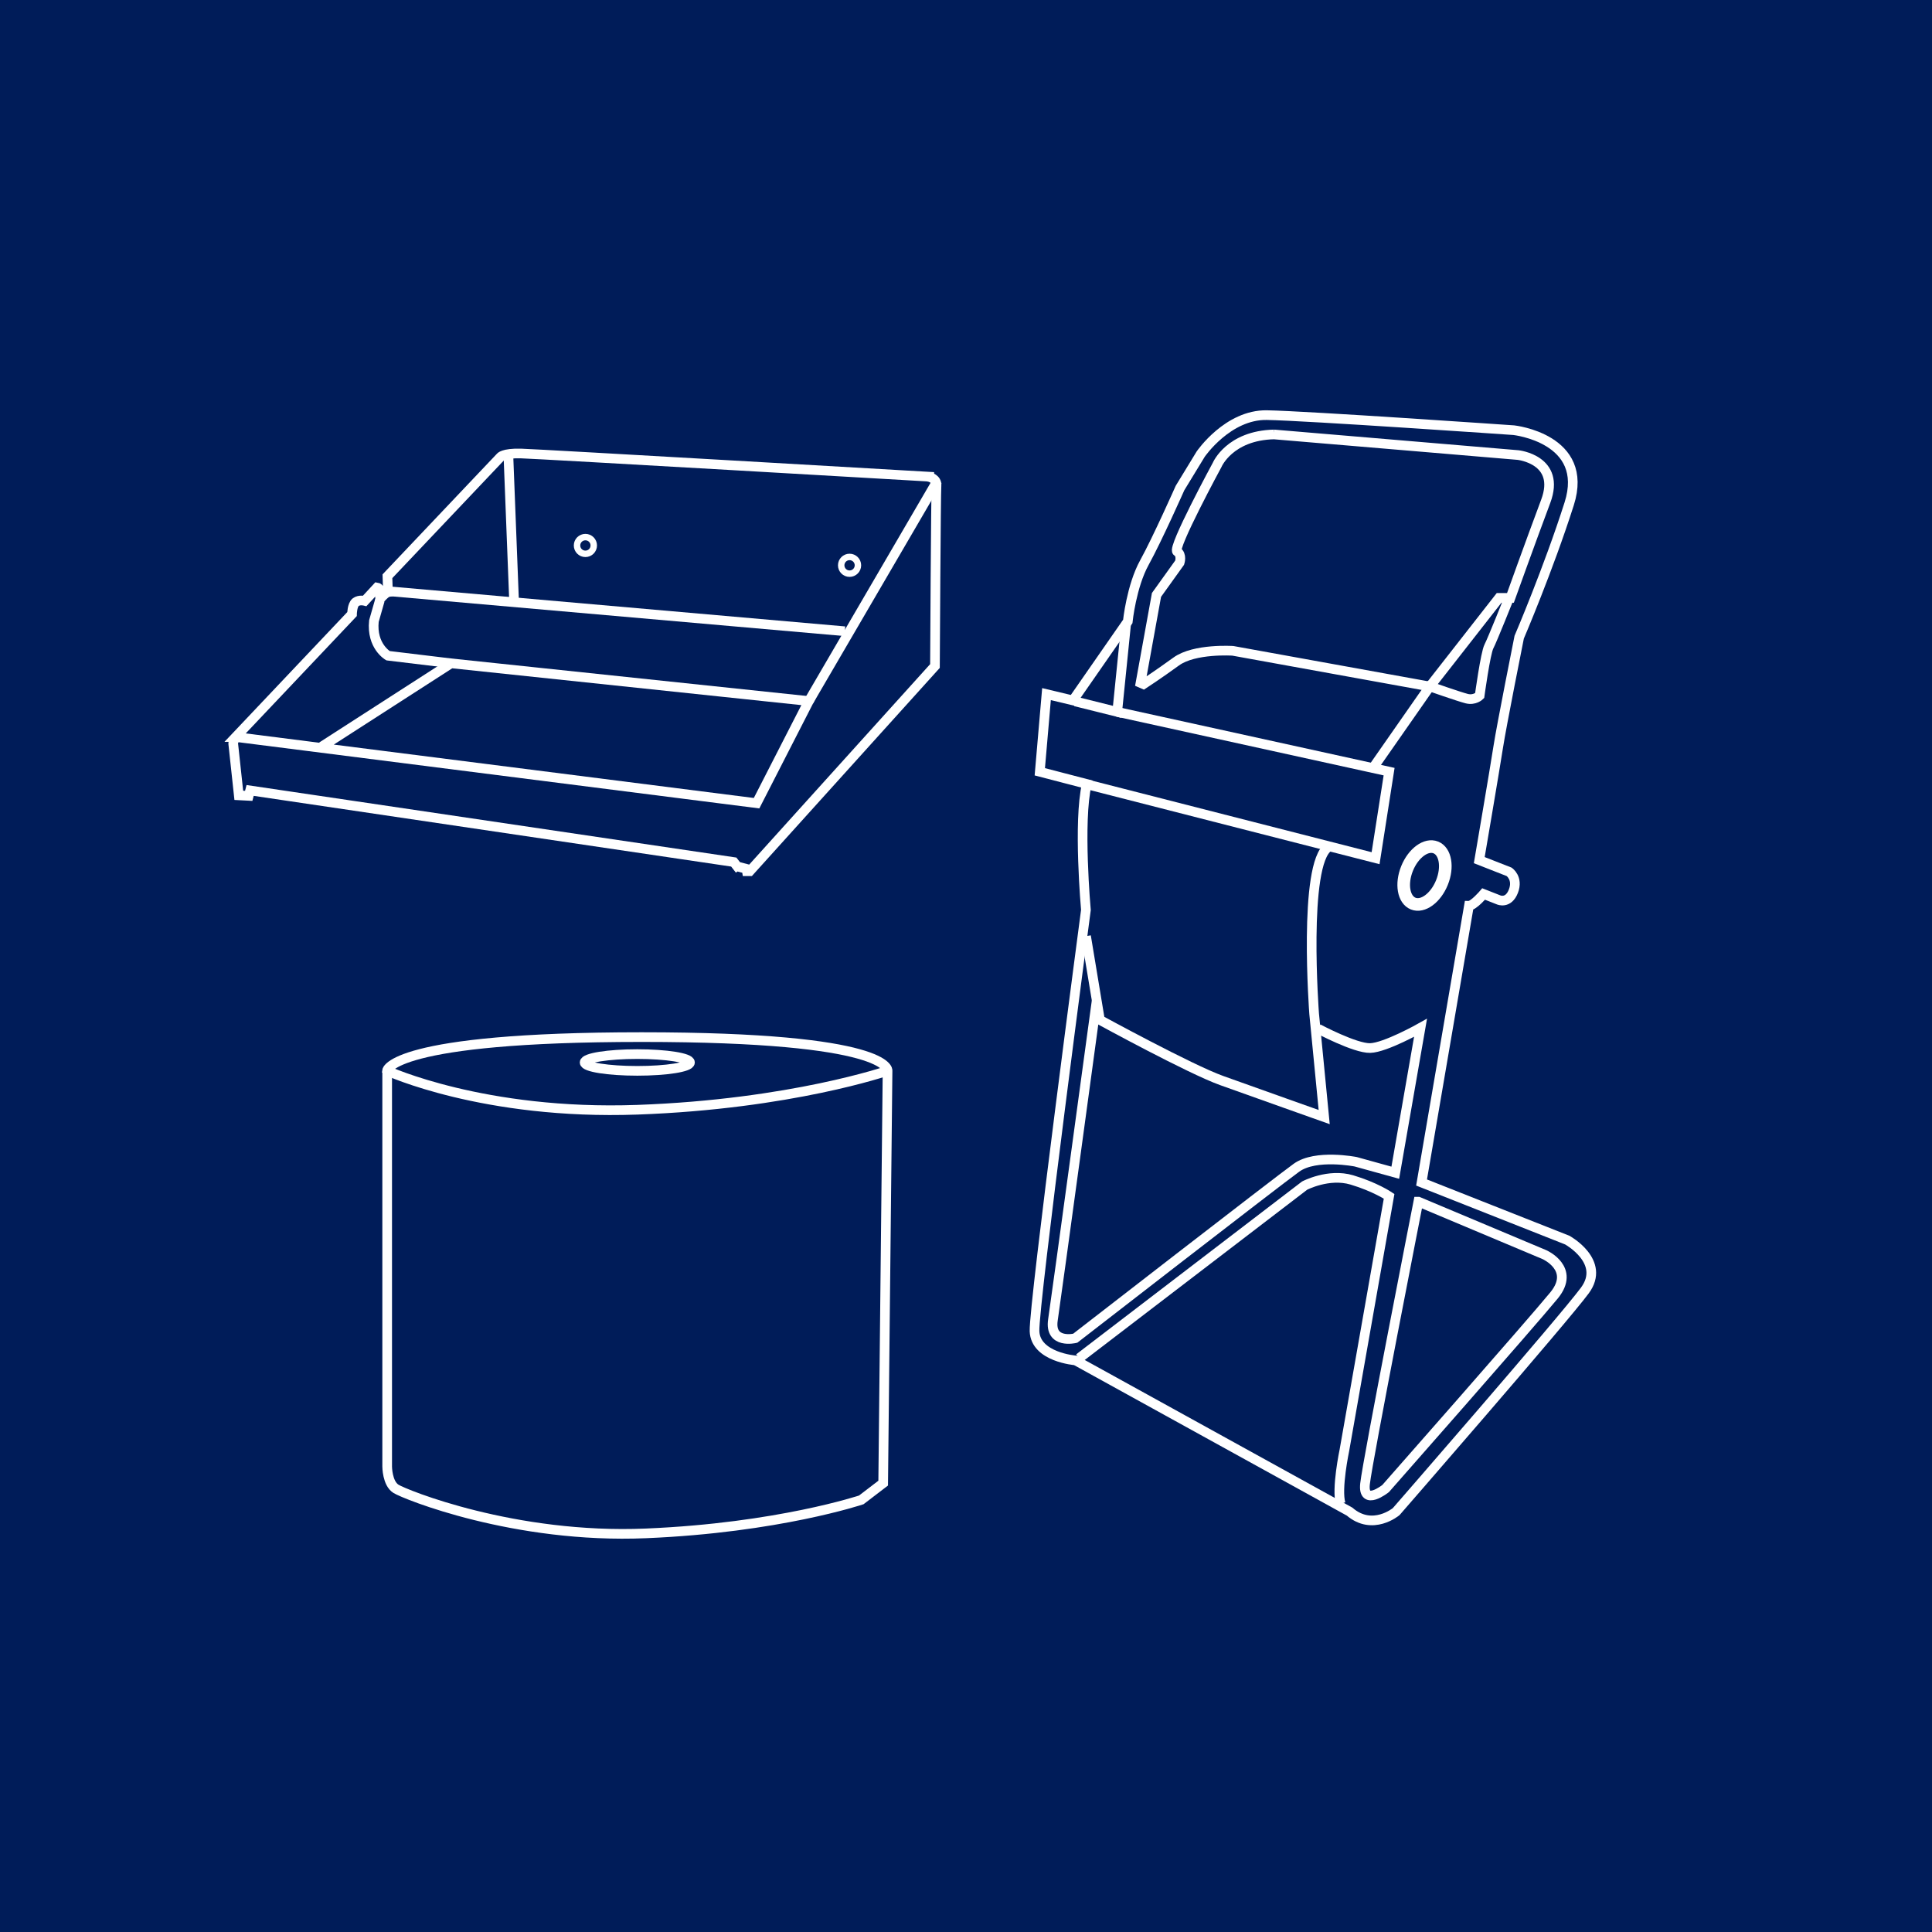
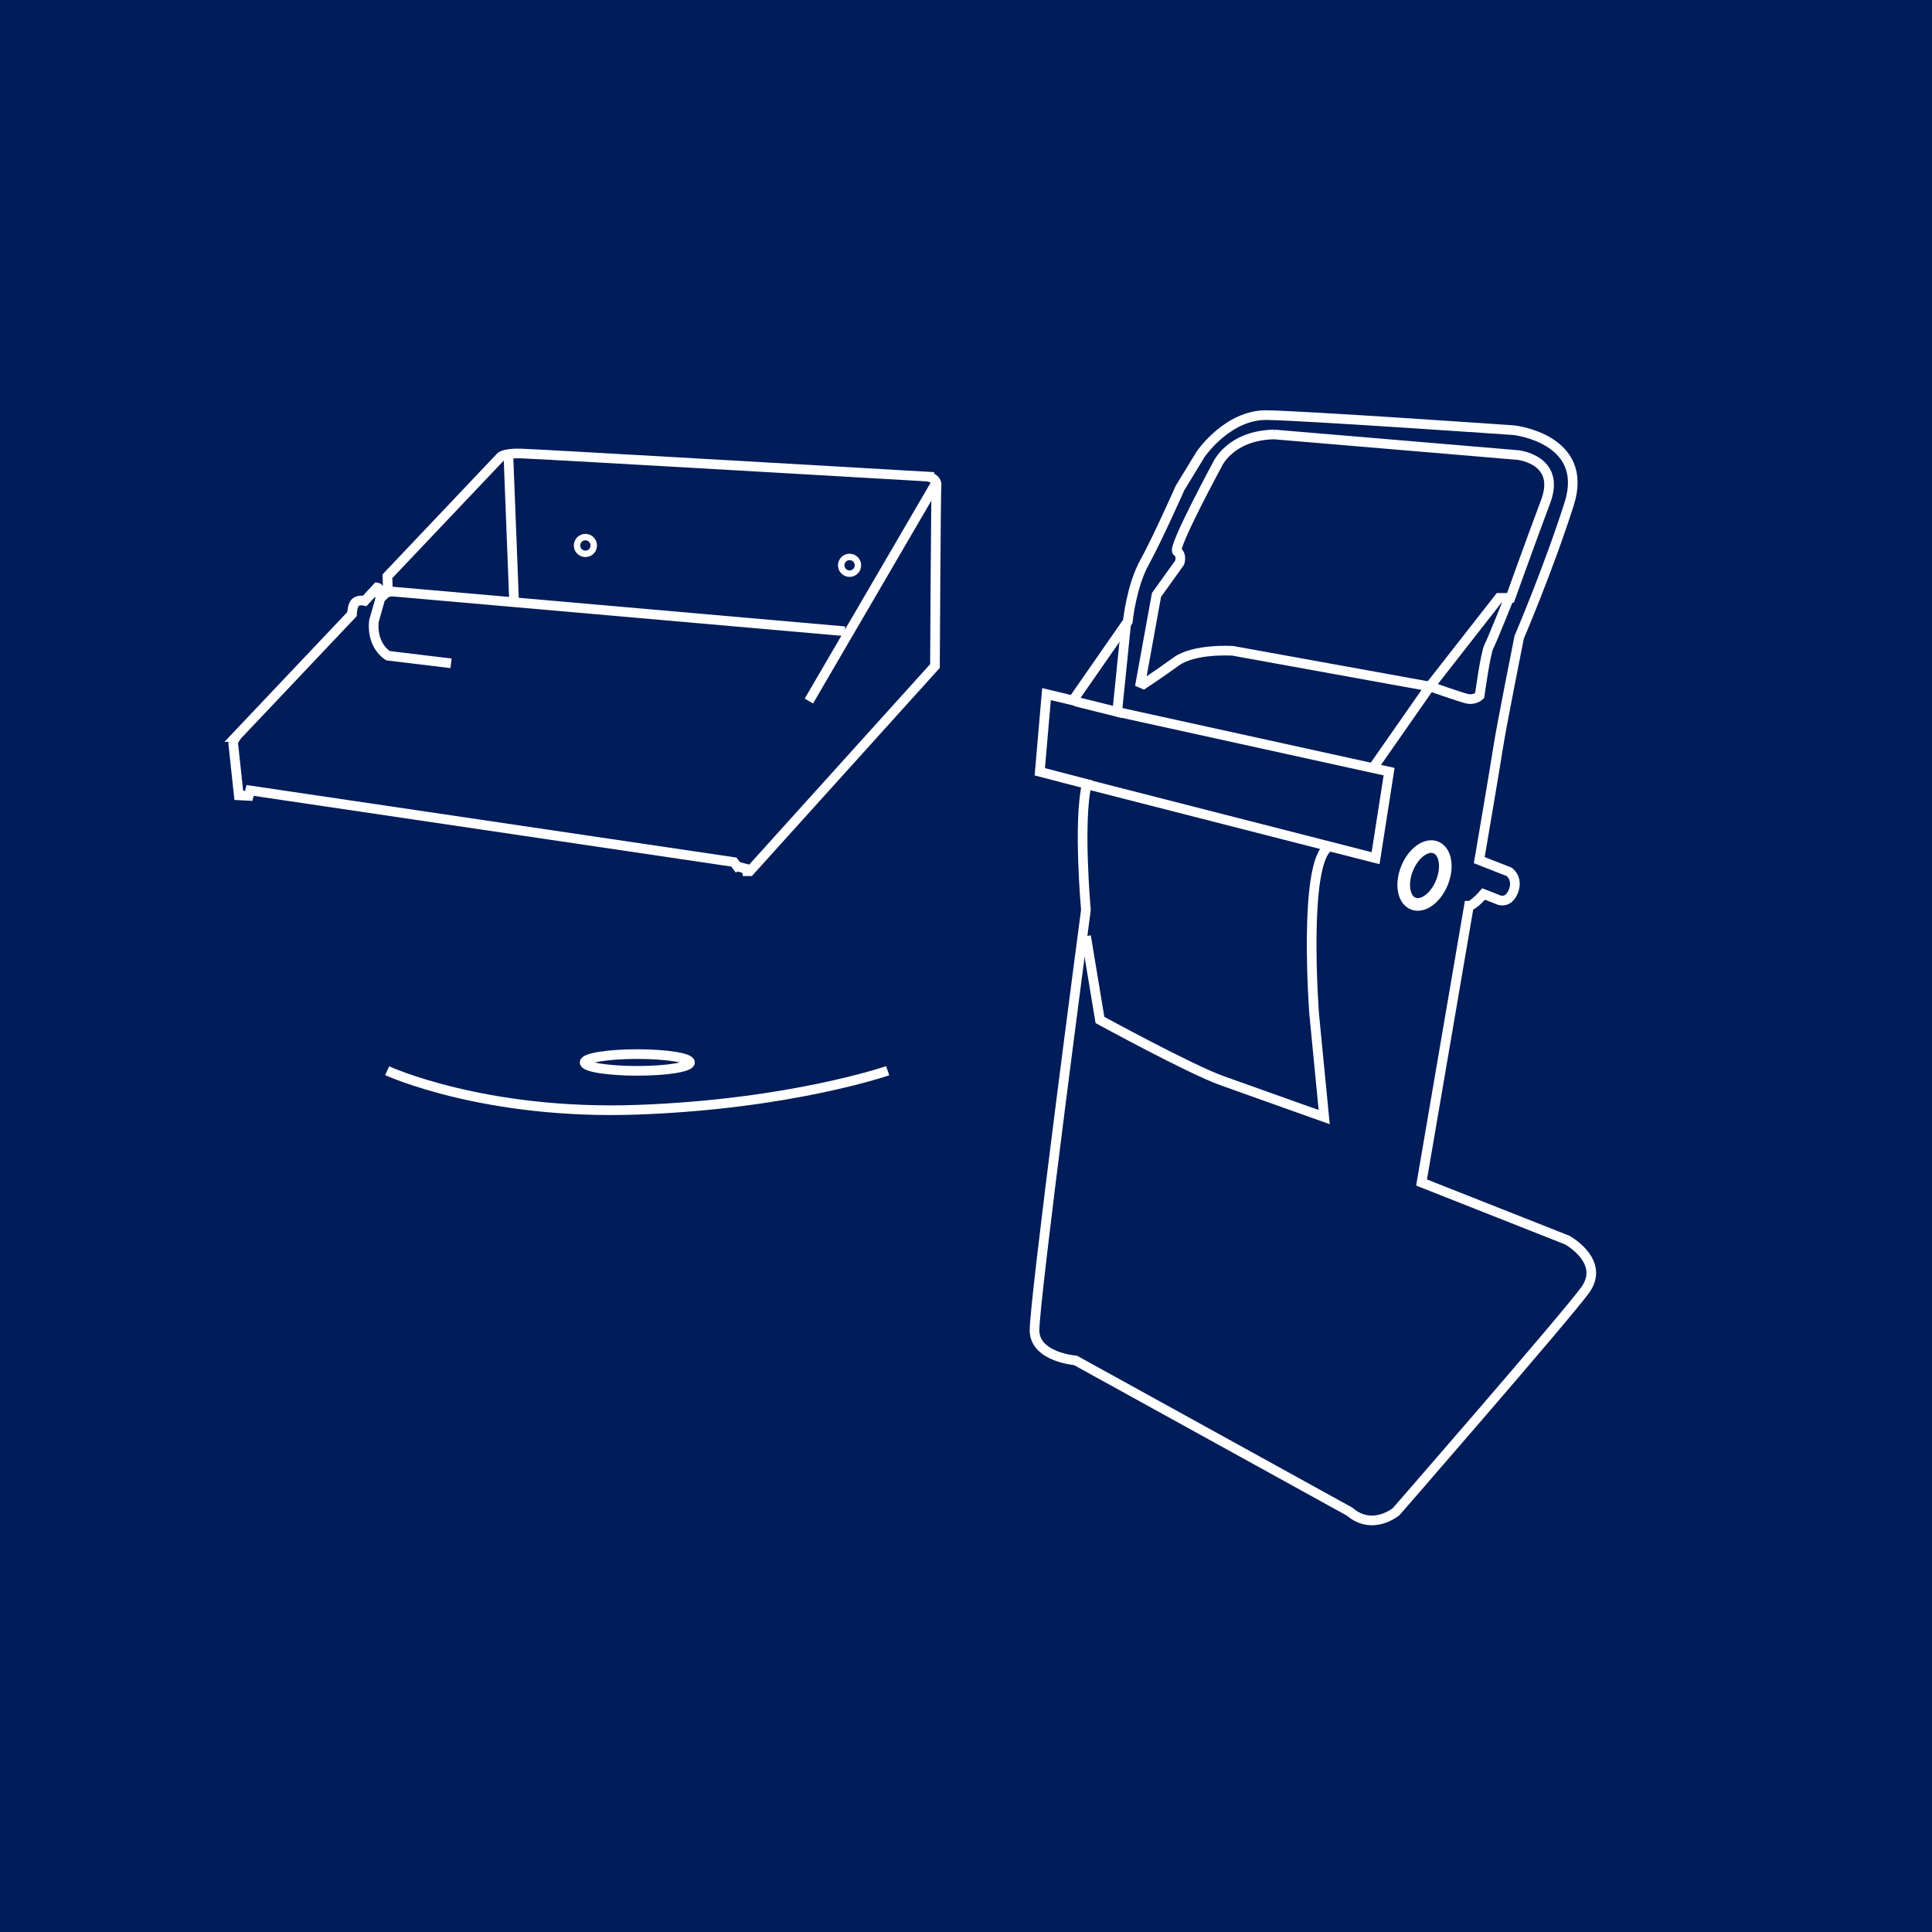
<svg xmlns="http://www.w3.org/2000/svg" id="Warstwa_1" data-name="Warstwa 1" viewBox="0 0 150 150">
  <defs>
    <style>
      .cls-1, .cls-2, .cls-3, .cls-4 {
        stroke: #fff;
        stroke-miterlimit: 10;
      }

      .cls-1, .cls-4 {
        stroke-width: .75px;
      }

      .cls-1, .cls-5 {
        fill: #001c59;
      }

      .cls-2 {
        stroke-width: .98px;
      }

      .cls-2, .cls-3, .cls-4 {
        fill: none;
      }

      .cls-3 {
        stroke-width: .5px;
      }
    </style>
  </defs>
  <rect class="cls-5" width="150" height="150" />
  <g>
-     <path class="cls-1" d="M30.06,83.13v30.73s0,1.3.68,1.73,9.2,3.9,19.43,3.46c10.23-.43,16.7-2.6,16.7-2.6l1.7-1.3.34-32.03s.34-2.6-19.09-2.6-19.77,2.6-19.77,2.6Z" />
    <path class="cls-1" d="M30.06,83.13s7.5,3.46,19.43,3.03c11.93-.43,19.43-3.03,19.43-3.03" />
    <ellipse class="cls-1" cx="49.48" cy="82.49" rx="4.09" ry=".65" />
  </g>
  <path class="cls-4" d="M72.15,37.01s-30.26-1.76-31.69-1.8c-1.43-.04-1.62.29-1.62.29l-8.76,9.24.04,1.24c-.2.04-.61.52-.61.52v-.4c.03-.45-.23-.49-.23-.49l-.96,1.04s-.42-.11-.7.1c-.28.21-.29.93-.29.93l-9.03,9.54h.03c-.28.38-.22.54-.22.54l.43,3.99.77.04.11-.42,37.55,5.56.46.59-.15-.24.68.18.03.18h.22s14.38-15.93,14.38-15.93c0,0,.07-13.49.12-14.01.05-.53-.56-.67-.56-.67Z" />
  <circle class="cls-3" cx="45.45" cy="42.35" r=".65" />
  <circle class="cls-3" cx="65.96" cy="43.89" r=".65" />
-   <polyline class="cls-4" points="18.3 57.22 58.74 62.36 62.8 54.43 35.02 51.5 24.99 57.96" />
  <line class="cls-4" x1="72.78" y1="37.32" x2="62.8" y2="54.43" />
  <line class="cls-4" x1="30.37" y1="45.92" x2="65.59" y2="49.01" />
  <path class="cls-4" d="M35.02,51.5l-4.89-.59s-1.3-.73-1.1-2.69l.46-1.61" />
  <line class="cls-4" x1="39.47" y1="35.31" x2="39.91" y2="46.61" />
  <path class="cls-4" d="M91.61,37.9l1.61-2.64s2.1-3.08,5.14-3.03,19.17,1.17,19.17,1.17c0,0,5.92.64,4.3,5.72s-3.88,10.35-3.88,10.35c0,0-1.37,6.85-1.63,8.54s-1.47,8.77-1.47,8.77l2.32.91s.72.49.33,1.5-1.14.68-1.14.68l-1.17-.46s-.78.91-1.14.91l-3.68,21.49,11.31,4.47s3.03,1.66,1.37,3.91-14.65,17.17-14.65,17.17c0,0-1.83,1.54-3.62,0l-21.28-11.74s-3.11-.24-3.18-2.27,3.99-32.7,3.99-32.7c0,0-.62-6.88.07-9.78l-3.65-.95.52-6.03,2.05.49,4.26-6.13s.28-2.74,1.29-4.57,2.77-5.8,2.77-5.8Z" />
  <polyline class="cls-4" points="83.49 54.46 86.74 55.27 87.38 48.96 86.94 49.15" />
  <path class="cls-4" d="M98.91,33.73l18.95,1.6s3.36.36,2.15,3.59c-1.21,3.23-2.74,7.5-2.74,7.5h-.88l-5.38,6.88-15.29-2.77s-2.98-.2-4.4.83-2.54,1.76-2.54,1.76l-.23-.1,1.24-6.83,1.8-2.51s.2-.61-.2-.86,3.11-6.73,3.11-6.73c0,0,.96-2.28,4.42-2.36Z" />
  <path class="cls-4" d="M117.17,46.41s-1.3,3.26-1.57,3.78-.72,3.82-.72,3.82c0,0-.39.39-1.01.23s-2.87-.95-2.87-.95" />
  <polyline class="cls-4" points="84.37 60.89 106.8 66.63 107.85 59.91 86.74 55.27" />
  <line class="cls-4" x1="111.17" y1="53.07" x2="106.67" y2="59.52" />
-   <path class="cls-4" d="M83.78,105.45l17.51-13.4s1.86-.98,3.67-.44,2.89,1.27,2.89,1.27l-3.47,19.71s-.64,3.03-.29,4.16" />
-   <path class="cls-4" d="M110.13,93.3l9.78,4.11s2.45,1.08.75,3.16-13.08,15-13.08,15c0,0-1.79,1.43-1.6-.36s4.14-21.91,4.14-21.91Z" />
  <path class="cls-4" d="M84.32,72.68l1.08,6.51s6.99,3.82,9.44,4.7c2.45.88,7.97,2.84,7.97,2.84l-.78-8.02s-.88-11.64,1.12-12.96" />
-   <path class="cls-4" d="M102.34,79.87s2.87,1.53,4.04,1.5c1.17-.03,3.91-1.57,3.91-1.57l-1.96,11.25-3.07-.85s-3.1-.62-4.6.46c-1.5,1.08-17.18,13.24-17.18,13.24,0,0-2.02.49-1.73-1.43s3.39-24.75,3.39-24.75" />
  <ellipse class="cls-2" cx="110.59" cy="67.97" rx="2.35" ry="1.46" transform="translate(6.15 145.05) rotate(-68)" />
</svg>